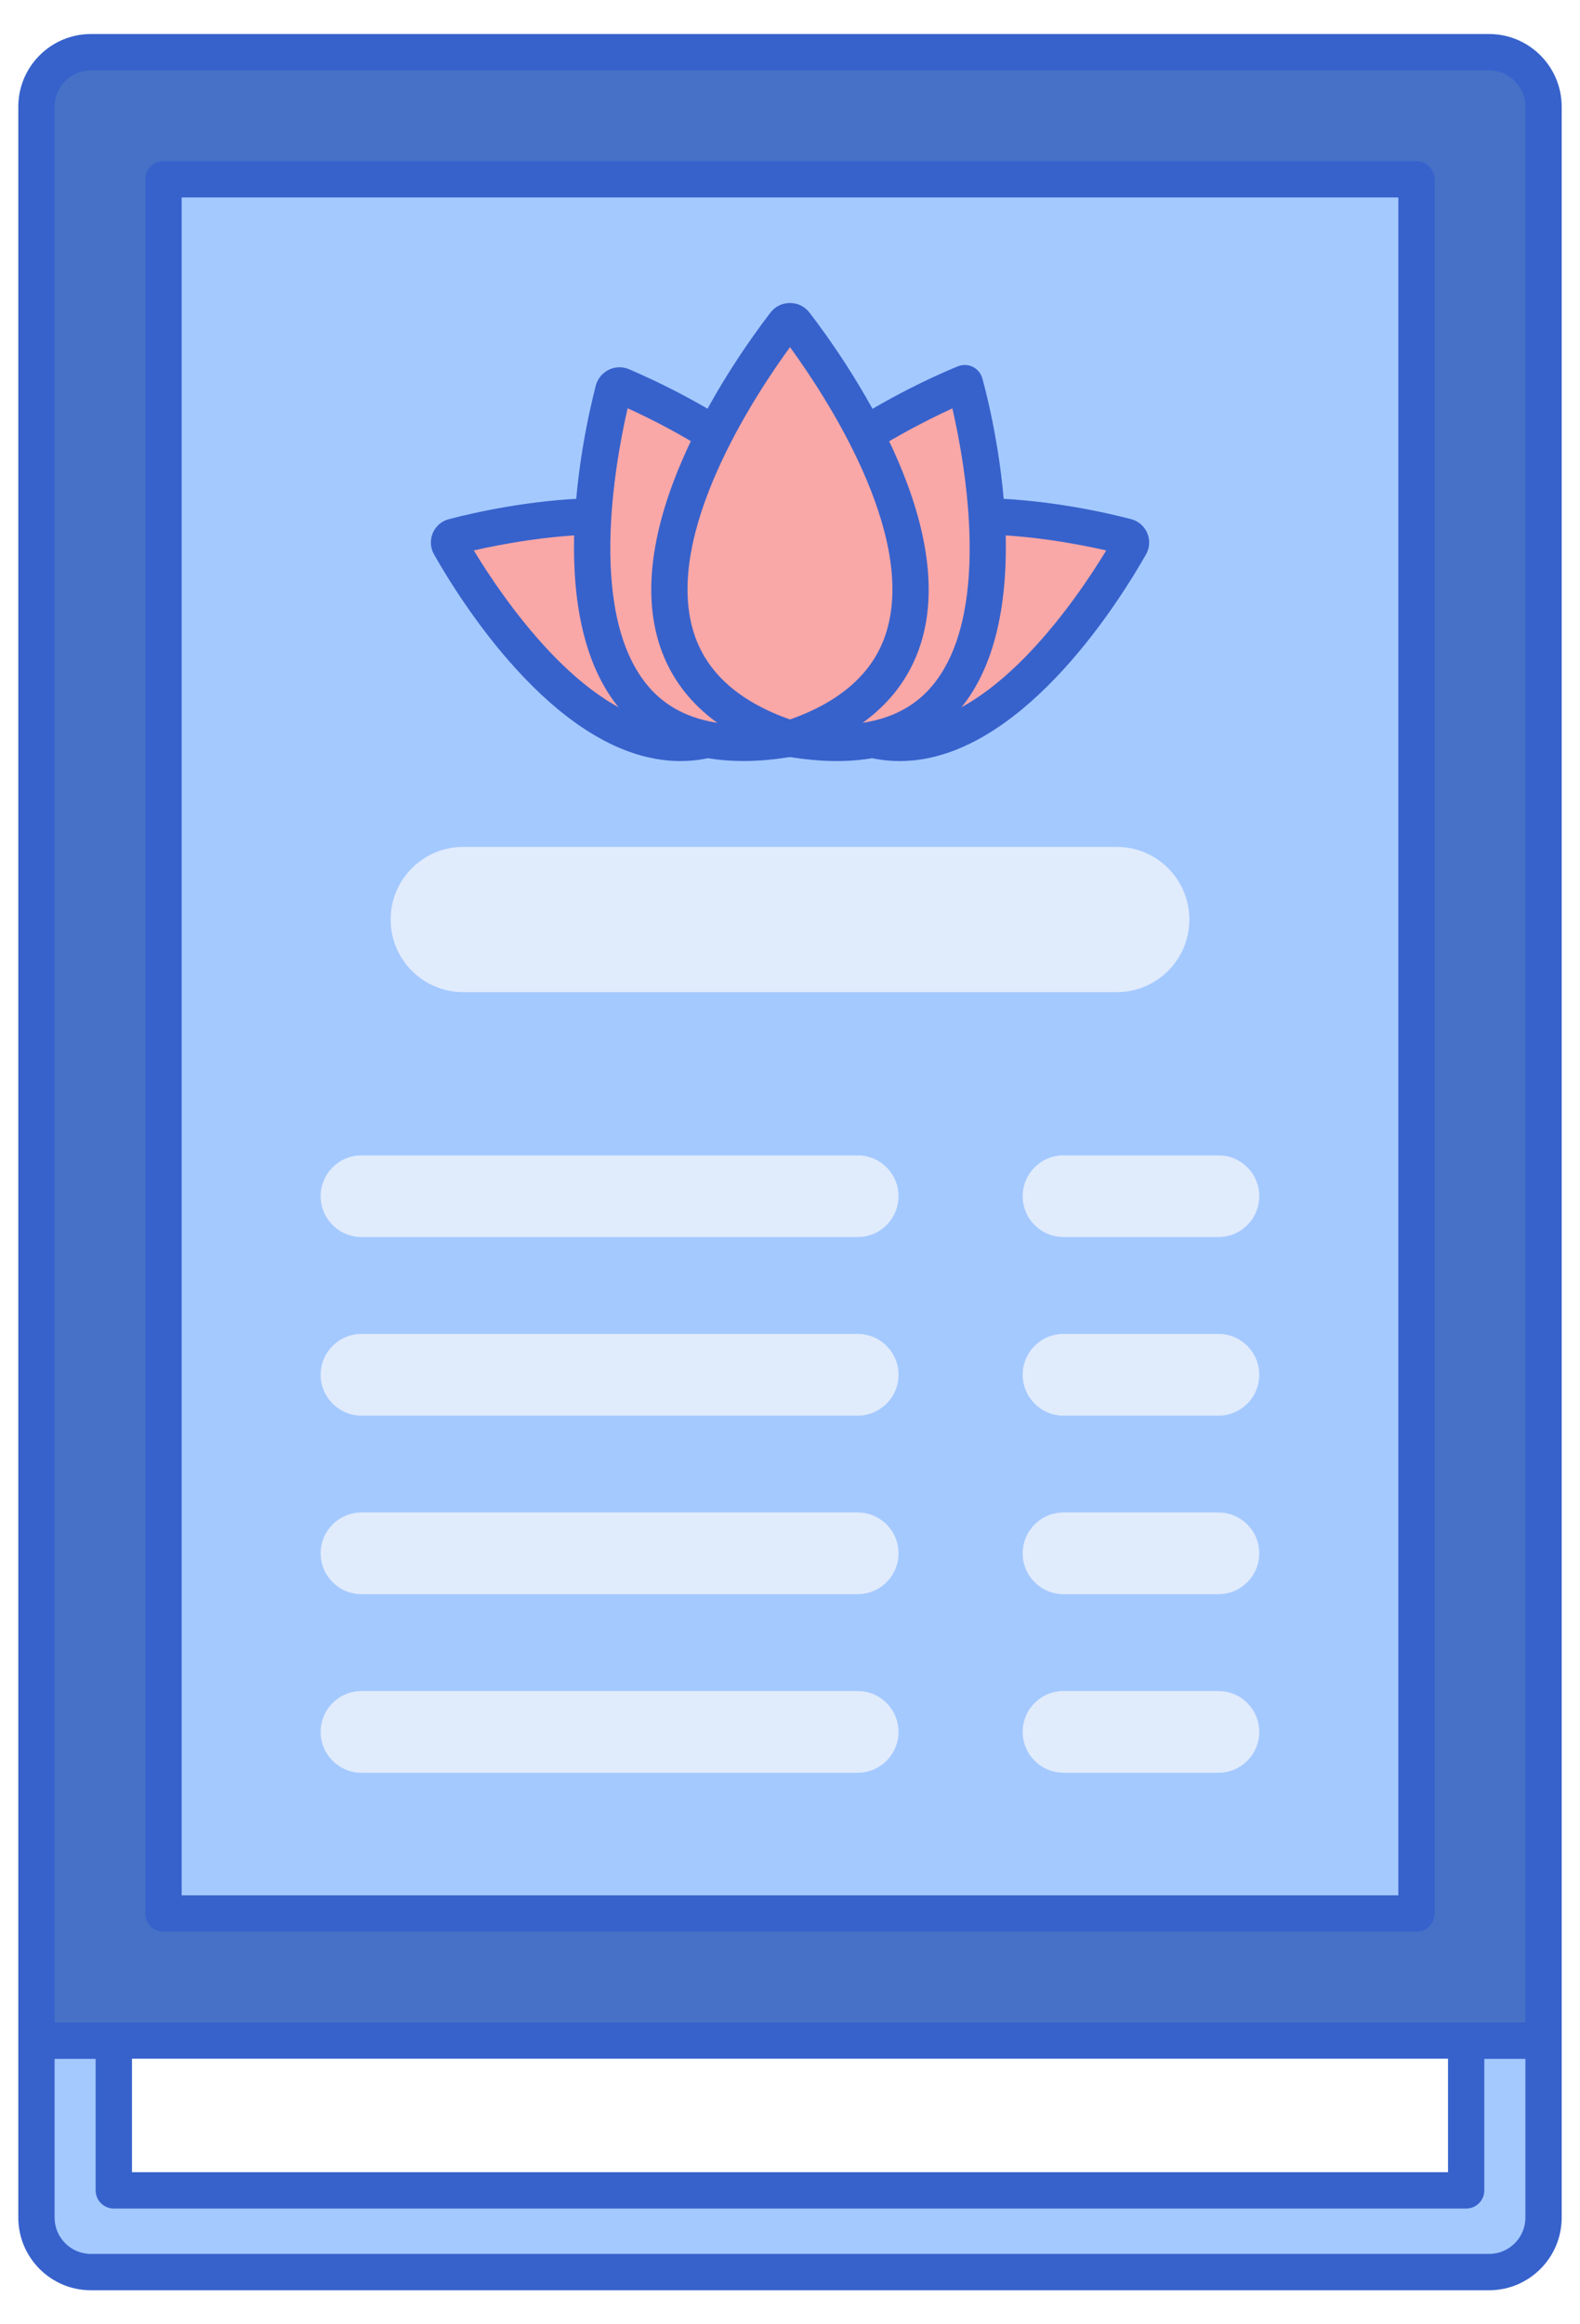
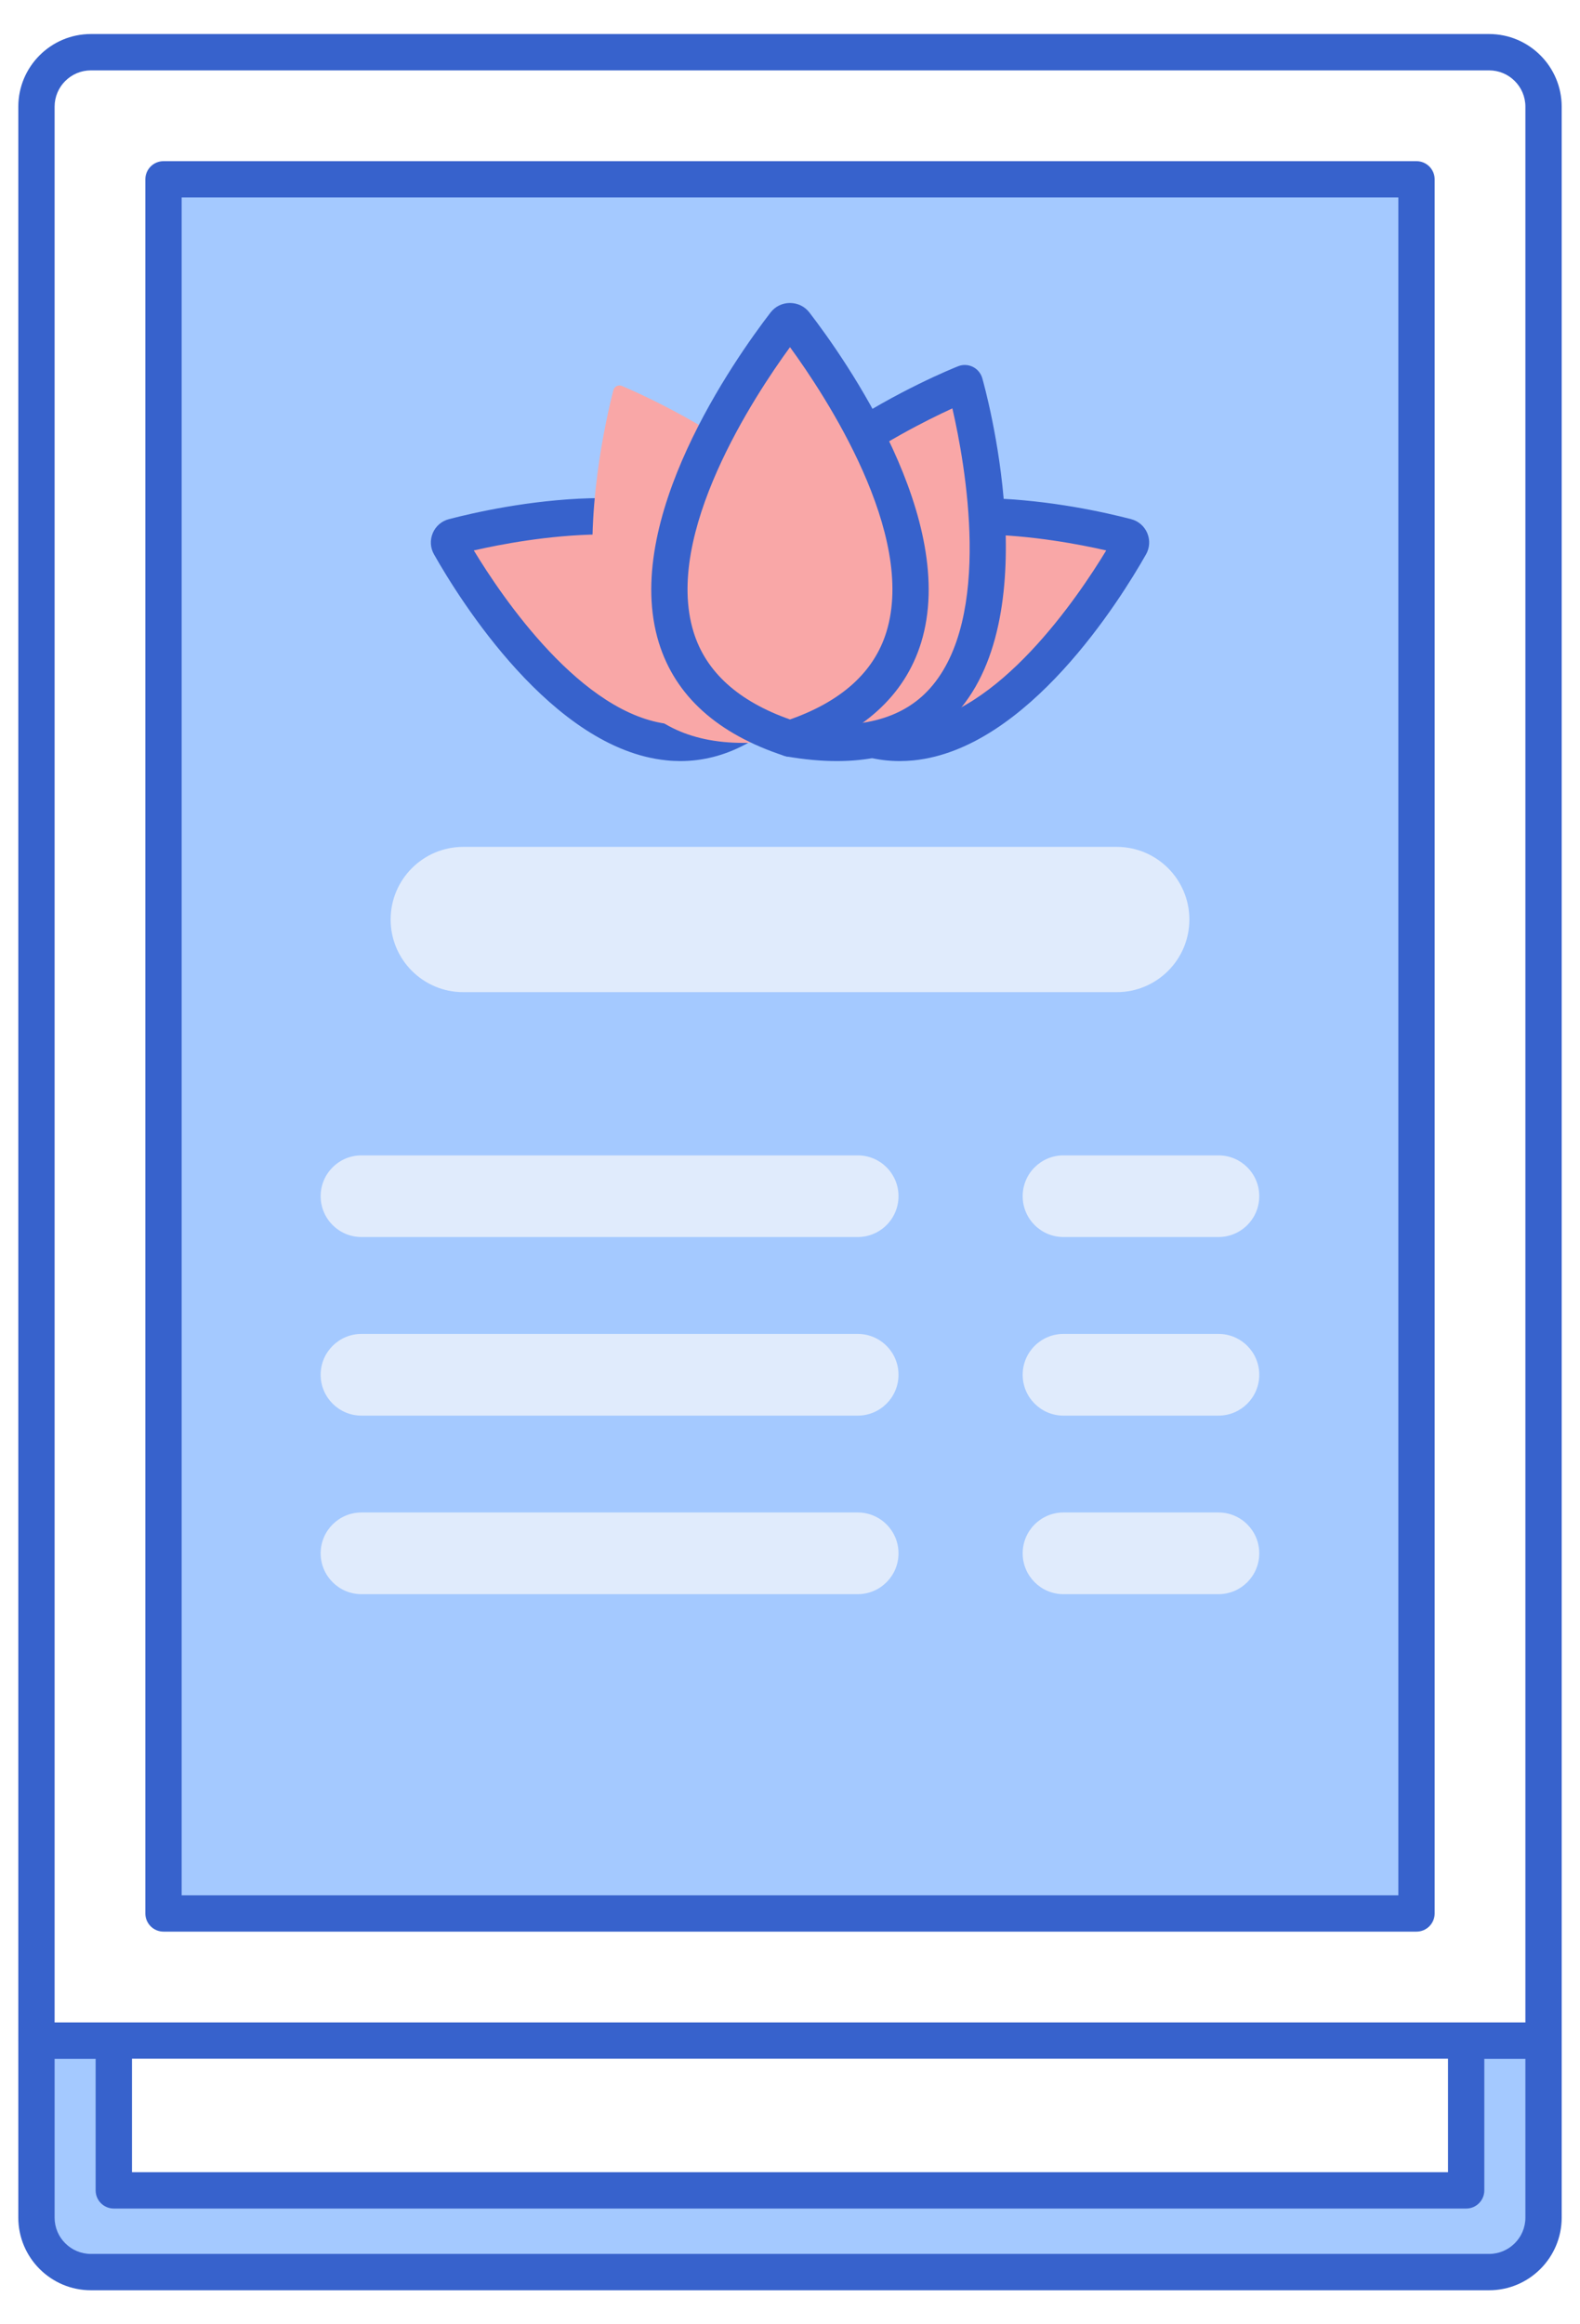
<svg xmlns="http://www.w3.org/2000/svg" width="34" height="50" viewBox="0 0 34 50" fill="none">
-   <path d="M33.216 43.897H0.784V2.295C0.784 1.648 1.309 1.123 1.956 1.123H32.044C32.691 1.123 33.216 1.648 33.216 2.295L33.216 43.897Z" fill="#4671C6" />
  <path d="M30.481 3.857V41.162H3.519V3.857H30.481Z" fill="#A4C9FF" />
  <path d="M31.551 43.897V47.119H2.449V43.897H0.784V47.705C0.784 48.352 1.309 48.877 1.956 48.877H32.044C32.691 48.877 33.216 48.352 33.216 47.705V43.897H31.551Z" fill="#A4C9FF" />
  <path d="M24.031 21.343H9.969C9.106 21.343 8.406 20.644 8.406 19.781C8.406 18.918 9.106 18.218 9.969 18.218H24.031C24.894 18.218 25.594 18.918 25.594 19.781C25.594 20.644 24.894 21.343 24.031 21.343Z" fill="#E0EBFC" />
  <path d="M9.679 11.733C10.244 12.732 13.725 18.477 17 14.722C17.417 9.757 10.869 11.257 9.758 11.546C9.677 11.567 9.637 11.66 9.679 11.733Z" fill="#F9A7A7" />
  <path d="M14.64 16.372C14.54 16.372 14.439 16.367 14.338 16.356C11.886 16.108 9.892 12.902 9.339 11.925C9.259 11.784 9.25 11.617 9.313 11.467C9.376 11.318 9.503 11.209 9.66 11.168C10.746 10.885 14.436 10.085 16.32 11.672C17.143 12.365 17.503 13.402 17.389 14.754C17.382 14.837 17.349 14.915 17.294 14.978C16.487 15.904 15.596 16.372 14.64 16.372ZM10.196 11.841C10.808 12.851 12.523 15.387 14.417 15.579C15.2 15.658 15.921 15.325 16.62 14.561C16.682 13.527 16.419 12.777 15.817 12.27C14.361 11.044 11.347 11.578 10.196 11.841ZM10.019 11.541C10.019 11.541 10.019 11.541 10.019 11.541C10.019 11.541 10.019 11.541 10.019 11.541Z" fill="#3762CC" />
  <path d="M13.199 8.395C12.901 9.553 11.232 16.881 17.001 15.889C21.308 11.925 14.485 8.774 13.386 8.303C13.308 8.27 13.22 8.313 13.199 8.395Z" fill="#F9A7A7" />
-   <path d="M15.995 16.371C14.913 16.371 14.056 16.034 13.439 15.364C11.672 13.447 12.519 9.47 12.82 8.297C12.82 8.297 12.82 8.297 12.82 8.297C12.859 8.148 12.96 8.023 13.099 7.955C13.237 7.887 13.397 7.883 13.539 7.944C14.653 8.42 18.32 10.176 18.76 12.746C18.962 13.924 18.459 15.078 17.266 16.176C17.21 16.227 17.141 16.261 17.067 16.273C16.689 16.339 16.331 16.371 15.995 16.371ZM13.506 8.783C13.233 9.966 12.618 13.321 14.013 14.835C14.614 15.486 15.558 15.718 16.821 15.522C17.747 14.641 18.14 13.752 17.99 12.879C17.706 11.221 15.458 9.669 13.506 8.783Z" fill="#3762CC" />
  <path d="M24.321 11.733C23.756 12.732 20.275 18.477 17 14.722C16.584 9.757 23.131 11.257 24.242 11.546C24.324 11.567 24.363 11.66 24.321 11.733Z" fill="#F9A7A7" />
  <path d="M19.36 16.372C18.405 16.372 17.513 15.904 16.706 14.978C16.651 14.916 16.618 14.837 16.611 14.754C16.498 13.402 16.857 12.366 17.68 11.673C19.565 10.086 23.254 10.885 24.341 11.168C24.498 11.209 24.625 11.319 24.688 11.468C24.751 11.617 24.741 11.784 24.662 11.925L24.661 11.926C24.108 12.902 22.113 16.108 19.662 16.357C19.561 16.367 19.46 16.372 19.36 16.372ZM17.38 14.561C18.079 15.325 18.802 15.659 19.583 15.579C21.477 15.387 23.192 12.852 23.805 11.841C22.654 11.578 19.639 11.044 18.183 12.27C17.582 12.777 17.318 13.527 17.38 14.561Z" fill="#3762CC" />
  <path d="M20.761 8.242C20.761 8.242 23.261 16.966 16.999 15.889C12.325 11.586 20.761 8.242 20.761 8.242Z" fill="#F9A7A7" />
  <path d="M18.006 16.372C17.67 16.372 17.312 16.339 16.934 16.274C16.86 16.261 16.791 16.227 16.735 16.176C15.527 15.065 15.027 13.897 15.248 12.706C15.782 9.827 20.42 7.957 20.617 7.879C20.719 7.838 20.834 7.843 20.933 7.891C21.032 7.94 21.106 8.028 21.137 8.134C21.195 8.338 22.545 13.153 20.59 15.333C19.971 16.024 19.105 16.372 18.006 16.372ZM17.18 15.523C18.457 15.72 19.409 15.481 20.009 14.812C21.372 13.291 20.769 9.974 20.494 8.785C19.385 9.294 16.387 10.843 16.016 12.849C15.853 13.732 16.244 14.631 17.18 15.523Z" fill="#3762CC" />
  <path d="M16.891 6.962C16.118 7.965 11.645 14.134 17 15.889C22.355 14.134 17.881 7.966 17.108 6.962C17.053 6.89 16.946 6.89 16.891 6.962Z" fill="#F9A7A7" />
  <path d="M17 16.28C16.959 16.28 16.918 16.273 16.878 16.26C15.439 15.789 14.531 14.97 14.178 13.826C13.365 11.188 15.812 7.723 16.581 6.723C16.581 6.723 16.581 6.723 16.581 6.723C16.682 6.592 16.834 6.518 16.999 6.518C17.164 6.518 17.317 6.592 17.418 6.723C18.187 7.723 20.634 11.188 19.821 13.826C19.468 14.97 18.56 15.789 17.121 16.26C17.082 16.273 17.041 16.28 17 16.28ZM17 7.468C16.237 8.513 14.274 11.487 14.925 13.596C15.189 14.453 15.886 15.085 17 15.477C18.113 15.085 18.81 14.453 19.074 13.596C19.725 11.487 17.762 8.513 17 7.468ZM17.2 7.2C17.2 7.2 17.2 7.2 17.2 7.2V7.2Z" fill="#3762CC" />
  <path d="M18.456 26.611H7.779C7.294 26.611 6.9 26.218 6.9 25.732C6.9 25.247 7.294 24.854 7.779 24.854H18.456C18.942 24.854 19.335 25.247 19.335 25.732C19.335 26.218 18.942 26.611 18.456 26.611Z" fill="#E0EBFC" />
  <path d="M26.22 26.611H22.886C22.4 26.611 22.007 26.218 22.007 25.732C22.007 25.247 22.4 24.854 22.886 24.854H26.22C26.705 24.854 27.098 25.247 27.098 25.732C27.098 26.218 26.705 26.611 26.22 26.611Z" fill="#E0EBFC" />
  <path d="M18.456 30.453H7.779C7.294 30.453 6.9 30.059 6.9 29.574C6.9 29.088 7.294 28.695 7.779 28.695H18.456C18.942 28.695 19.335 29.088 19.335 29.574C19.335 30.059 18.942 30.453 18.456 30.453Z" fill="#E0EBFC" />
  <path d="M26.22 30.453H22.886C22.4 30.453 22.007 30.059 22.007 29.574C22.007 29.088 22.4 28.695 22.886 28.695H26.22C26.705 28.695 27.098 29.088 27.098 29.574C27.098 30.059 26.705 30.453 26.22 30.453Z" fill="#E0EBFC" />
  <path d="M18.456 34.294H7.779C7.294 34.294 6.9 33.9 6.9 33.415C6.9 32.929 7.294 32.536 7.779 32.536H18.456C18.942 32.536 19.335 32.929 19.335 33.415C19.335 33.9 18.942 34.294 18.456 34.294Z" fill="#E0EBFC" />
  <path d="M26.22 34.294H22.886C22.4 34.294 22.007 33.9 22.007 33.415C22.007 32.929 22.4 32.536 22.886 32.536H26.22C26.705 32.536 27.098 32.929 27.098 33.415C27.098 33.9 26.705 34.294 26.22 34.294Z" fill="#E0EBFC" />
-   <path d="M18.456 38.135H7.779C7.294 38.135 6.9 37.741 6.9 37.256C6.9 36.77 7.294 36.377 7.779 36.377H18.456C18.942 36.377 19.335 36.77 19.335 37.256C19.335 37.741 18.942 38.135 18.456 38.135Z" fill="#E0EBFC" />
-   <path d="M26.22 38.135H22.886C22.4 38.135 22.007 37.741 22.007 37.256C22.007 36.77 22.4 36.377 22.886 36.377H26.22C26.705 36.377 27.098 36.77 27.098 37.256C27.098 37.741 26.705 38.135 26.22 38.135Z" fill="#E0EBFC" />
  <path d="M33.215 44.287H0.784C0.569 44.287 0.394 44.112 0.394 43.897V2.295C0.394 1.433 1.095 0.732 1.956 0.732H32.044C32.905 0.732 33.606 1.433 33.606 2.295V43.897C33.606 44.112 33.431 44.287 33.215 44.287ZM1.175 43.506H32.825V2.295C32.825 1.864 32.475 1.514 32.044 1.514H1.956C1.525 1.514 1.175 1.864 1.175 2.295V43.506Z" fill="#3762CC" />
  <path d="M30.481 41.553H3.519C3.303 41.553 3.128 41.378 3.128 41.162V3.857C3.128 3.642 3.303 3.467 3.519 3.467H30.481C30.697 3.467 30.872 3.642 30.872 3.857V41.162C30.872 41.378 30.697 41.553 30.481 41.553ZM3.909 40.772H30.091V4.248H3.909V40.772Z" fill="#3762CC" />
  <path d="M32.044 49.268H1.956C1.095 49.268 0.394 48.567 0.394 47.705V43.897C0.394 43.681 0.569 43.506 0.784 43.506H2.449C2.665 43.506 2.84 43.681 2.84 43.897V46.728H31.16V43.897C31.16 43.681 31.335 43.506 31.551 43.506H33.215C33.431 43.506 33.606 43.681 33.606 43.897V47.705C33.606 48.567 32.905 49.268 32.044 49.268ZM1.175 44.287V47.705C1.175 48.136 1.525 48.486 1.956 48.486H32.044C32.475 48.486 32.825 48.136 32.825 47.705V44.287H31.941V47.119C31.941 47.335 31.766 47.51 31.551 47.51H2.449C2.233 47.51 2.058 47.335 2.058 47.119V44.287H1.175Z" fill="#3762CC" />
</svg>